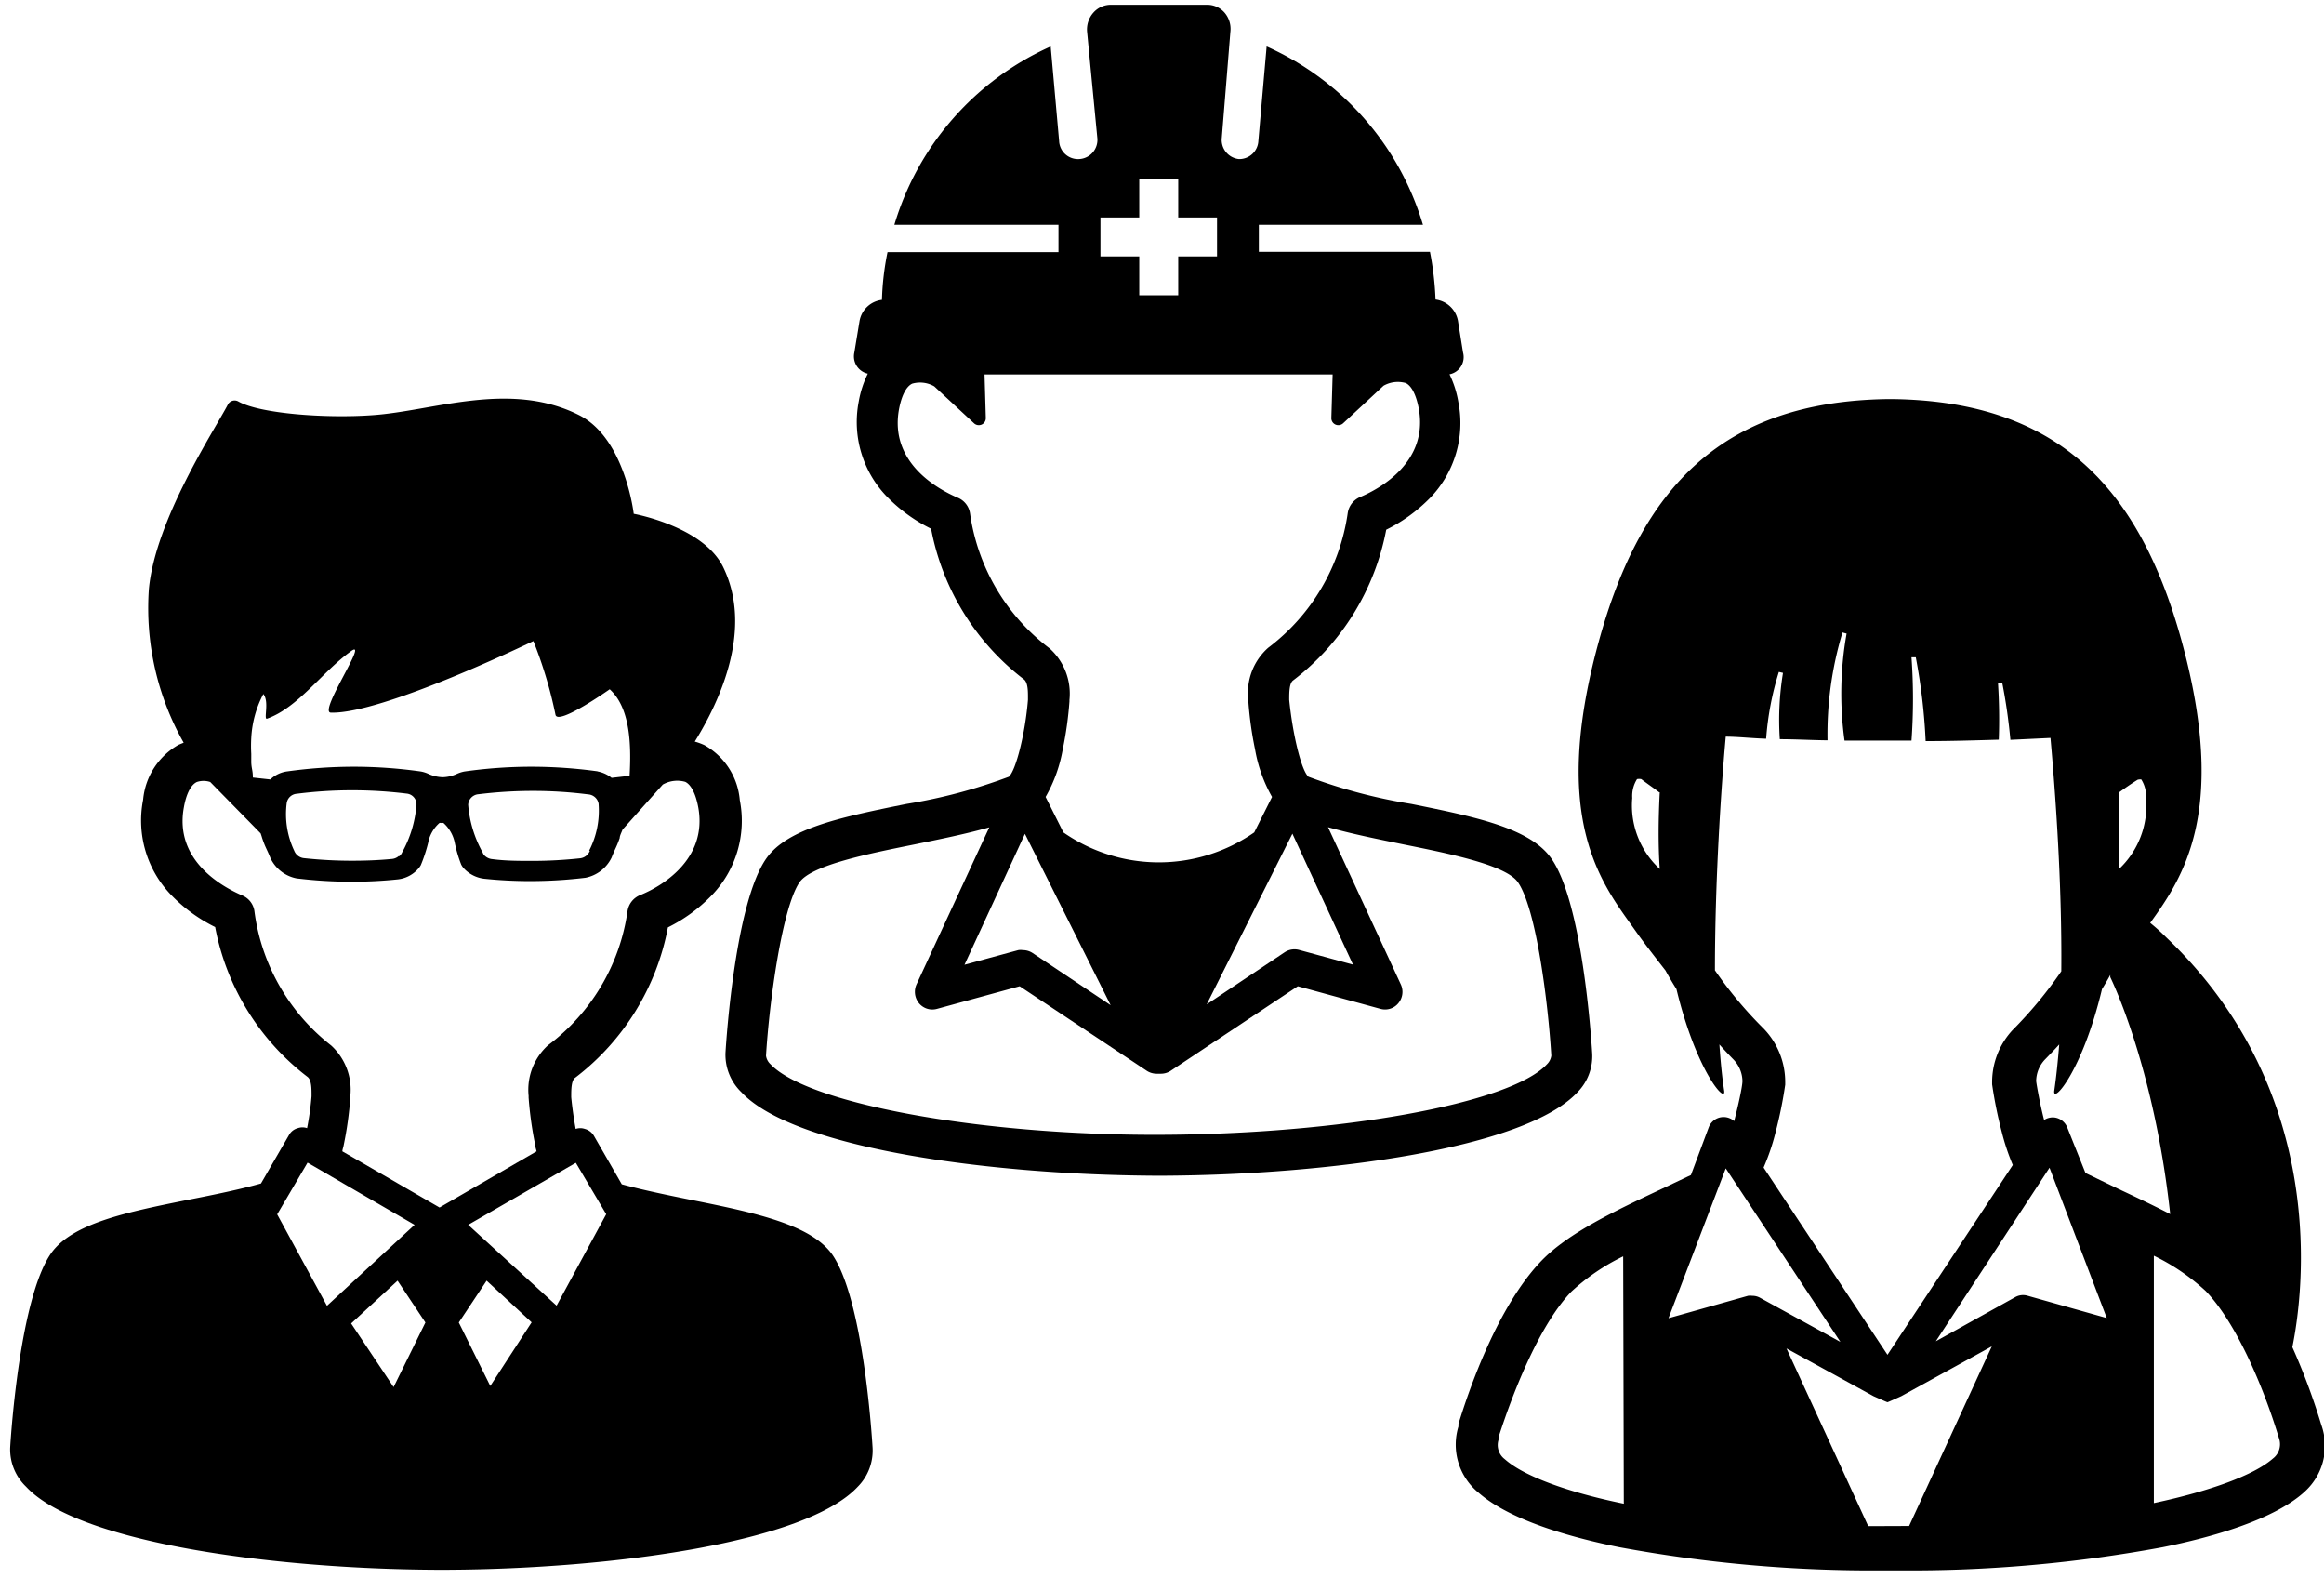
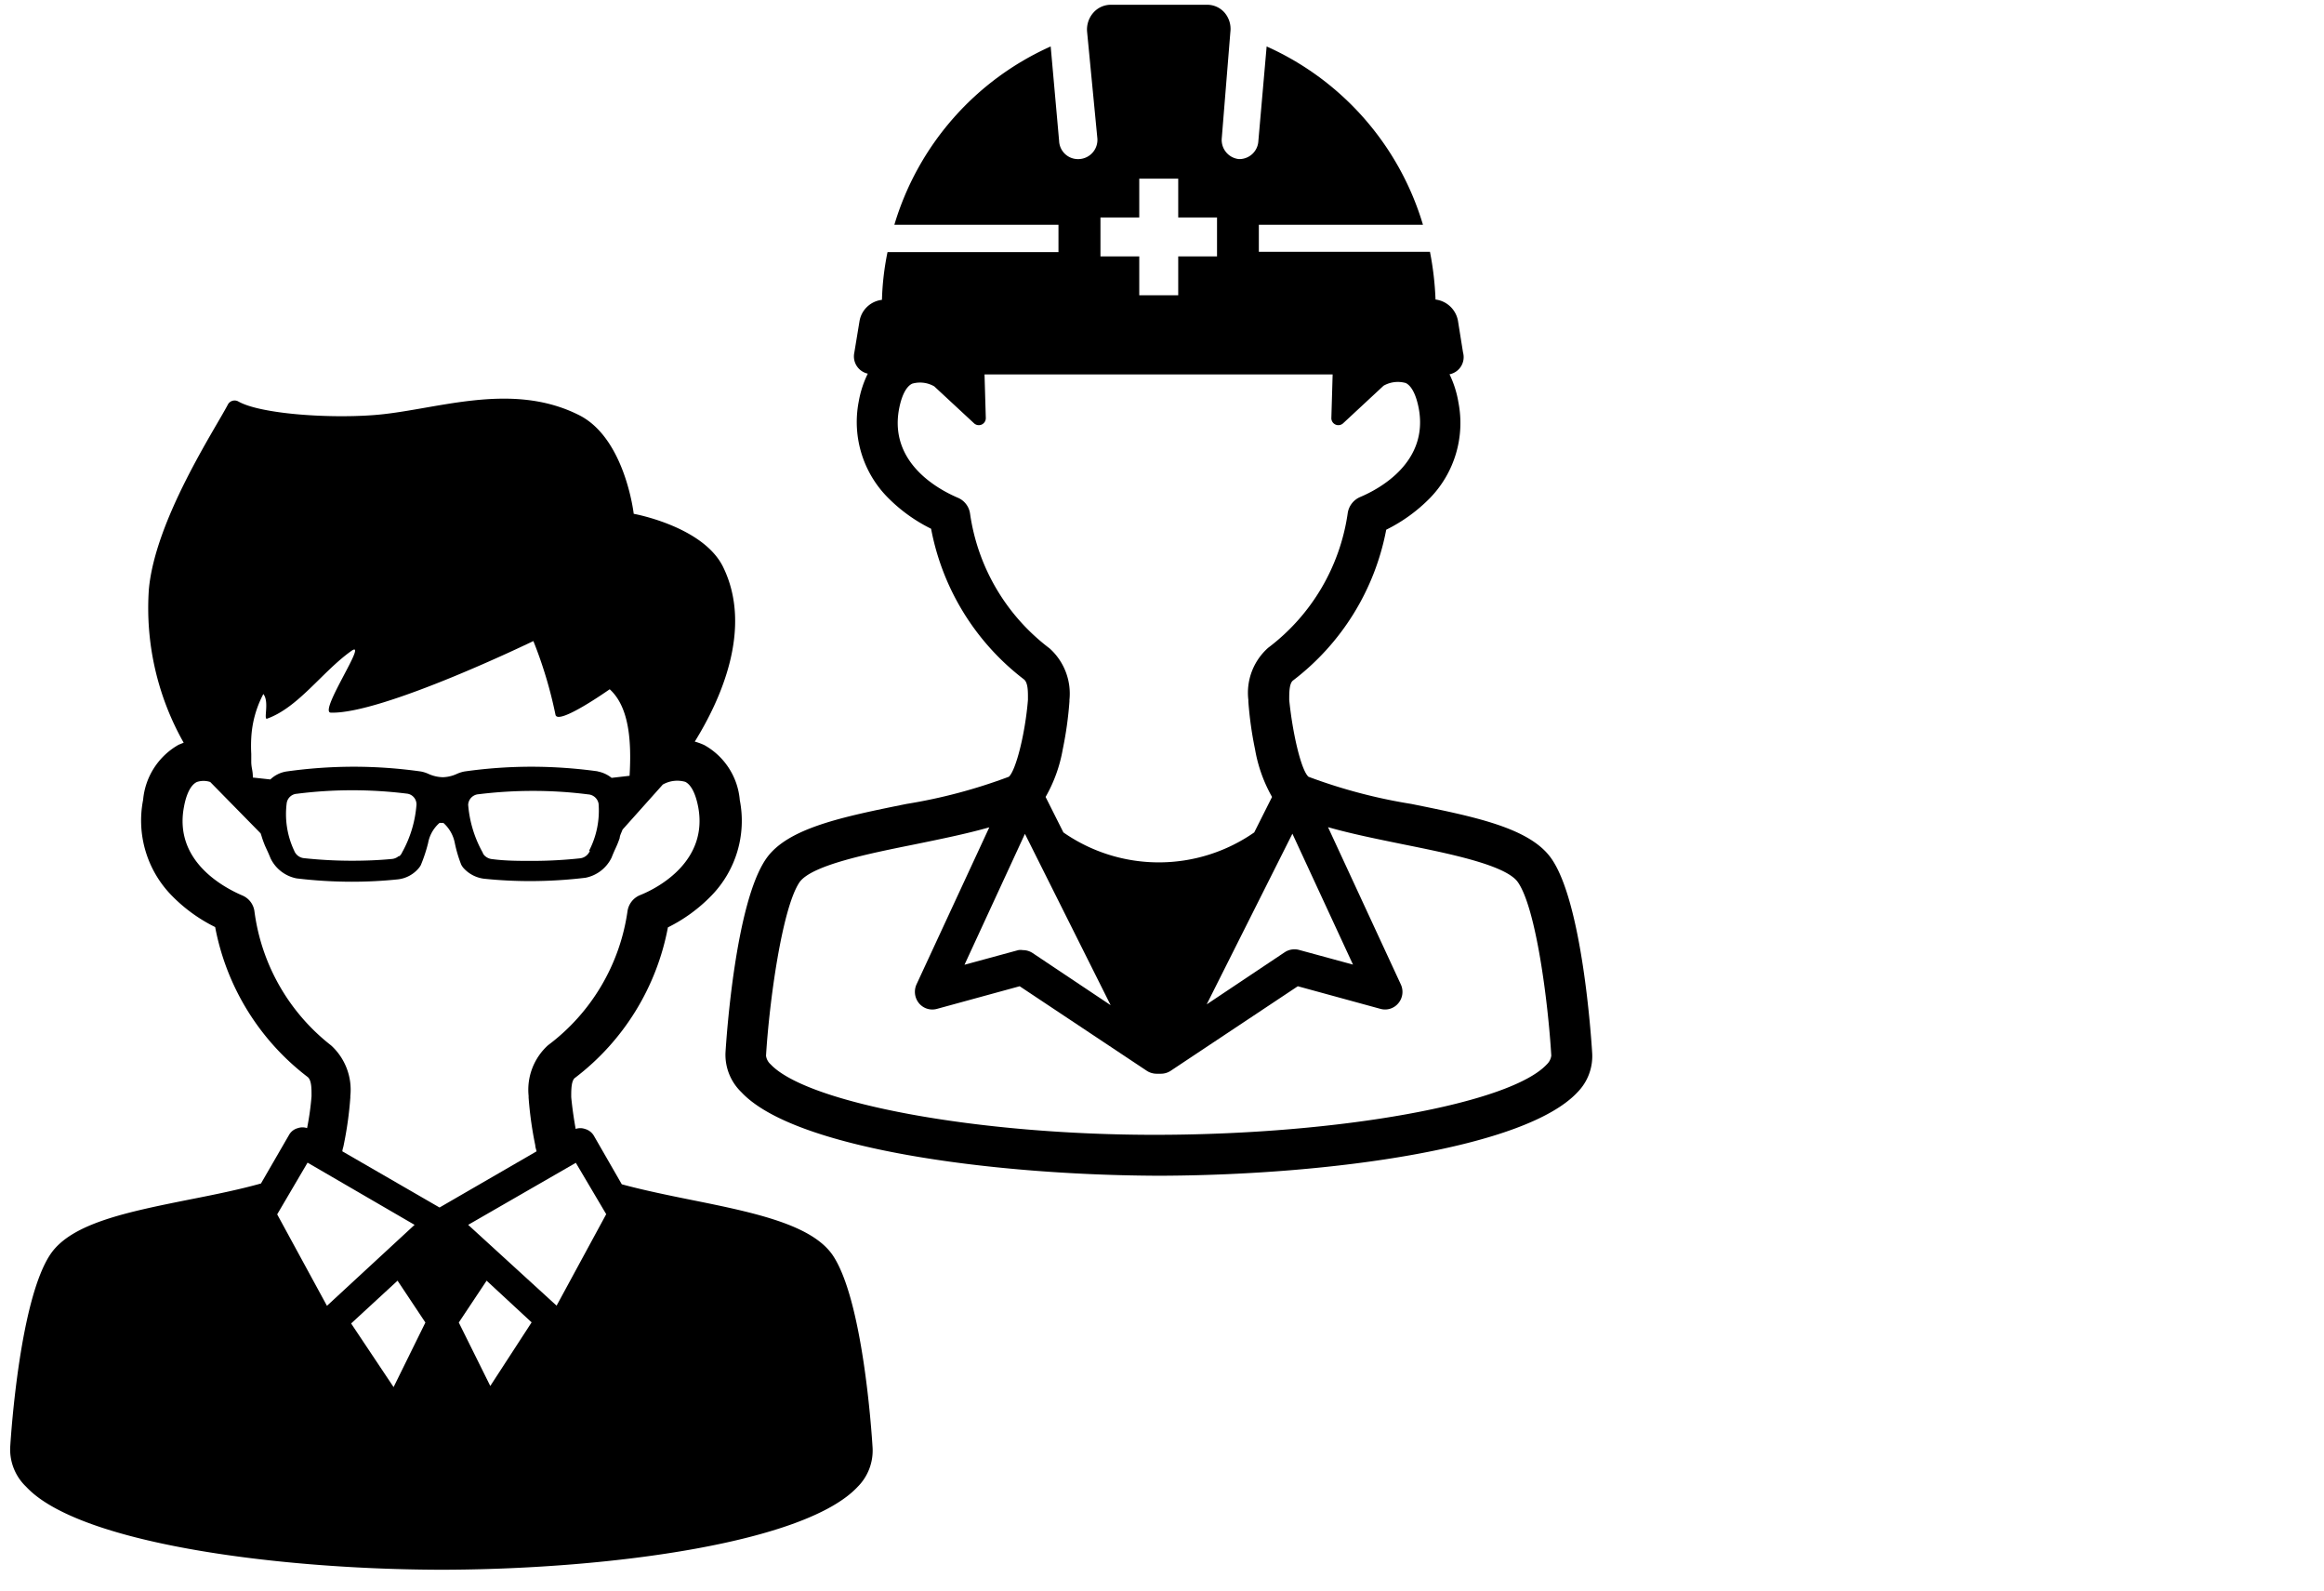
<svg xmlns="http://www.w3.org/2000/svg" viewBox="0 0 146.14 100">
  <defs>
    <style>.a{fill:none;}</style>
  </defs>
  <title>top-icon-employee</title>
  <rect class="a" width="146" height="100" />
  <path d="M54.87,91c-.06-1-.62-9.38-2.54-12.14C51,77,47.55,76.25,43.56,75.45c-1.54-.31-3.1-.63-4.46-1l-1.76-3.06a.94.94,0,0,0-.56-.42.89.89,0,0,0-.58,0c-.12-.66-.22-1.36-.28-2v-.06c0-.38,0-1,.25-1.16A15.48,15.48,0,0,0,42,58.3a10,10,0,0,0,2.74-2,6.74,6.74,0,0,0,1.78-6,4.38,4.38,0,0,0-2.23-3.46,3.89,3.89,0,0,0-.6-.22c1.6-2.58,3.69-7.11,1.77-11-1.27-2.54-5.61-3.32-5.61-3.32s-.54-4.74-3.43-6.2c-4.36-2.2-9.17-.26-13,0-2.91.21-7.07-.09-8.43-.86a.48.48,0,0,0-.67.21C13.51,27,9.75,32.7,9.36,37.06a17.18,17.18,0,0,0,2.19,9.63l-.32.13A4.43,4.43,0,0,0,9,50.28a6.74,6.74,0,0,0,1.78,6,10,10,0,0,0,2.75,2,15.46,15.46,0,0,0,5.81,9.42c.26.2.25.78.25,1.16v.06a17.14,17.14,0,0,1-.28,2,.88.88,0,0,0-.58,0,.89.89,0,0,0-.55.42l-1.77,3.06c-1.35.38-2.92.7-4.45,1-4,.8-7.44,1.5-8.77,3.42C1.27,81.63.7,90,.64,91a3.24,3.24,0,0,0,1,2.46c3.26,3.52,15.47,5.16,25.7,5.22h.89c10.23-.06,22.44-1.7,25.71-5.22A3.22,3.22,0,0,0,54.87,91ZM25,80.51l1.75,2.63-2,4.06-2.67-4Zm3.85,2.63,1.75-2.63,2.83,2.62-2.6,4Zm9.27-6.81L35,82.08,29.44,77l6.77-3.9Zm-.53-27.84h0a30.73,30.73,0,0,0-4.16-.29,30.08,30.08,0,0,0-4.23.3h0a2.14,2.14,0,0,0-.47.15,2.24,2.24,0,0,1-.89.21,2.33,2.33,0,0,1-.9-.21,2,2,0,0,0-.47-.15h0a30.23,30.23,0,0,0-4.24-.3,30.58,30.58,0,0,0-4.15.29h0A1.89,1.89,0,0,0,17,49l-1.1-.12c0-.46-.08-.52-.1-.94v-.55a8.8,8.8,0,0,1,0-1,6.64,6.64,0,0,1,.76-2.76c.39.48,0,1.62.23,1.55,1.95-.69,3.46-2.93,5.25-4.22C23.3,40,20,44.77,20.8,44.8c3.23.11,12.74-4.5,12.74-4.5a27.09,27.09,0,0,1,1.39,4.63c.14.71,3.41-1.6,3.41-1.6,1.22,1.11,1.38,3.24,1.25,5.44l-1.13.13A2,2,0,0,0,37.55,48.49Zm-.5,5a.75.75,0,0,1-.63.47,28.14,28.14,0,0,1-3,.16c-.83,0-1.67,0-2.5-.11a.78.78,0,0,1-.44-.18l0,0a.51.51,0,0,1-.17-.24,7.33,7.33,0,0,1-.91-3,.7.7,0,0,1,.65-.66,28,28,0,0,1,3.41-.21,27.26,27.26,0,0,1,3.49.22.71.71,0,0,1,.65.58A5.48,5.48,0,0,1,37.05,53.47ZM26.19,50.58a7.29,7.29,0,0,1-.9,3,.7.7,0,0,1-.17.24.1.1,0,0,1-.05,0,.76.76,0,0,1-.44.18c-.83.08-1.67.11-2.5.11a28.09,28.09,0,0,1-3-.16.74.74,0,0,1-.63-.47,5.39,5.39,0,0,1-.47-3,.69.69,0,0,1,.64-.58,27.37,27.37,0,0,1,3.49-.22,27.87,27.87,0,0,1,3.41.21A.68.68,0,0,1,26.19,50.58ZM16,57.29a1.26,1.26,0,0,0-.77-1c-1.3-.56-4.27-2.22-3.67-5.52.15-.86.44-1.43.82-1.61a1.32,1.32,0,0,1,.84,0l3.17,3.23s.07.2.09.28c.21.63.29.68.53,1.28v0a2.3,2.3,0,0,0,1.64,1.27h0a29,29,0,0,0,3.48.21,27.88,27.88,0,0,0,2.9-.15h0a2,2,0,0,0,1.29-.69,1.15,1.15,0,0,0,.14-.2A9.71,9.71,0,0,0,26.92,53a2.2,2.2,0,0,1,.71-1.26.18.18,0,0,1,.13,0h0a.2.2,0,0,1,.13,0A2.26,2.26,0,0,1,28.6,53,8.36,8.36,0,0,0,29,54.35a1.16,1.16,0,0,0,.13.2,2.08,2.08,0,0,0,1.3.69h0a28,28,0,0,0,2.9.15,29.18,29.18,0,0,0,3.49-.21h0a2.32,2.32,0,0,0,1.64-1.27v0c.23-.59.31-.65.51-1.23,0-.14.1-.32.18-.53l2.53-2.83a1.84,1.84,0,0,1,1.41-.17c.37.18.66.75.82,1.61.6,3.3-2.37,5-3.68,5.52a1.29,1.29,0,0,0-.77,1,12.78,12.78,0,0,1-5,8.43,3.78,3.78,0,0,0-1.22,3.18V69a23.13,23.13,0,0,0,.42,3c0,.13.06.26.08.38l-6.1,3.53-6.11-3.53c0-.12.06-.25.08-.38a22.94,22.94,0,0,0,.42-3V68.9a3.77,3.77,0,0,0-1.21-3.18A12.79,12.79,0,0,1,16,57.29Zm3.34,15.8L26.07,77l-5.51,5.09-3.13-5.75Z" />
  <path d="M100.12,66.19c-.06-1-.63-9.44-2.56-12.21-1.34-1.93-4.8-2.63-8.81-3.44a33.6,33.6,0,0,1-6.47-1.71c-.46-.41-1-2.73-1.21-4.83v-.06c0-.38,0-1,.25-1.17a15.56,15.56,0,0,0,5.85-9.47,10.13,10.13,0,0,0,2.76-2,6.77,6.77,0,0,0,1.78-6,6.46,6.46,0,0,0-.56-1.77A1.1,1.1,0,0,0,92,22.16l-.32-2a1.64,1.64,0,0,0-1.41-1.33,19.28,19.28,0,0,0-.35-3H79.16V14.13H89.48A17.87,17.87,0,0,0,79.65,2.92l-.52,5.94A1.2,1.2,0,0,1,78,10h-.11a1.21,1.21,0,0,1-1.06-1.33L77.37,2A1.57,1.57,0,0,0,77,.79,1.45,1.45,0,0,0,75.88.3h-6a1.46,1.46,0,0,0-1.12.49A1.6,1.6,0,0,0,68.36,2L69,8.64A1.21,1.21,0,0,1,67.88,10,1.19,1.19,0,0,1,66.6,8.86l-.53-5.94a17.87,17.87,0,0,0-9.83,11.21H66.56v1.72H55.81a17.1,17.1,0,0,0-.35,3,1.62,1.62,0,0,0-1.41,1.33l-.33,2a1.11,1.11,0,0,0,.85,1.31A6.46,6.46,0,0,0,54,25.24a6.75,6.75,0,0,0,1.79,6,10.13,10.13,0,0,0,2.76,2,15.55,15.55,0,0,0,5.84,9.47c.26.21.25.79.25,1.17V44c-.17,2.1-.75,4.42-1.2,4.83A33.6,33.6,0,0,1,57,50.54c-4,.81-7.48,1.51-8.82,3.44-1.93,2.77-2.5,11.22-2.56,12.21a3.27,3.27,0,0,0,1,2.47c3.29,3.53,15.56,5.18,25.85,5.25h.89c10.28-.07,22.56-1.72,25.84-5.25A3.23,3.23,0,0,0,100.12,66.19Zm-30.28-3-4.91-3.28a1.11,1.11,0,0,0-.61-.18.92.92,0,0,0-.29,0l-3.38.92,3.8-8.23ZM81.27,52.41l3.81,8.23-3.38-.92a1.12,1.12,0,0,0-.91.14l-4.91,3.28ZM69.2,13.67h2.44V11.23h2.45v2.44h2.44v2.45H74.09v2.44H71.64V16.12H69.2ZM61,32.29a1.27,1.27,0,0,0-.77-1c-1.31-.56-4.3-2.23-3.7-5.55.16-.86.45-1.44.83-1.62a1.79,1.79,0,0,1,1.39.17l2.5,2.32a.44.44,0,0,0,.74-.34l-.08-2.73H83.8l-.08,2.73a.44.44,0,0,0,.74.34L87,24.25a1.82,1.82,0,0,1,1.4-.17c.37.18.66.76.82,1.62.6,3.32-2.39,5-3.7,5.55a1.31,1.31,0,0,0-.77,1,12.89,12.89,0,0,1-5,8.47A3.78,3.78,0,0,0,78.5,44v.1a23,23,0,0,0,.42,3,9.23,9.23,0,0,0,1.07,3l-1.12,2.23a10.5,10.5,0,0,1-12,0l-1.12-2.23a9.21,9.21,0,0,0,1.08-3,23,23,0,0,0,.42-3V44A3.82,3.82,0,0,0,66,40.76,12.9,12.9,0,0,1,61,32.29ZM97.27,66.91c-2.3,2.47-13,4.4-24.41,4.43s-22.11-2-24.4-4.43a.88.88,0,0,1-.29-.54v0c.2-3.34,1-9.25,2.1-10.9.75-1.08,4.33-1.8,7.21-2.38,1.61-.33,3.25-.66,4.73-1.08l-4.58,9.88a1.13,1.13,0,0,0,.16,1.18,1.09,1.09,0,0,0,1.14.35L64.12,62l8,5.32a1.14,1.14,0,0,0,.61.18H73a1.11,1.11,0,0,0,.61-.18l8-5.32,5.19,1.42a1.08,1.08,0,0,0,1.13-.35,1.11,1.11,0,0,0,.16-1.18L83.51,52c1.47.42,3.12.75,4.73,1.08,2.88.58,6.46,1.3,7.21,2.38,1.15,1.65,1.9,7.56,2.1,10.9v0A.92.92,0,0,1,97.27,66.91Z" />
-   <path d="M146,89.66l-.05-.15a41,41,0,0,0-1.8-4.82c.66-3.21,2.42-15.91-7.94-25.77a12,12,0,0,0-1-.9c2.06-2.86,4.89-7,2-17.64-2.7-9.87-7.89-15.1-18.06-15.29h-.57c-10.17.19-15.36,5.42-18.06,15.29-3.1,11.31.29,15.26,2.34,18.16.49.7,1.17,1.57,1.87,2.47q.33.6.69,1.17c1.24,5.15,3.14,7.28,3,6.38s-.23-1.89-.3-2.9q.43.48.87.93a2,2,0,0,1,.58,1.37c0,.34-.28,1.6-.52,2.52v0a1,1,0,0,0-.78-.25,1,1,0,0,0-.82.64l-1.12,3-1.88.89c-2.86,1.35-5.82,2.74-7.51,4.49-2.77,2.87-4.58,8.14-5.23,10.28l0,.15a3.9,3.9,0,0,0,1.15,4.06l.13.11c2,1.75,5.89,2.82,8.82,3.41a87.22,87.22,0,0,0,16.6,1.46h1a87.15,87.15,0,0,0,16.6-1.46c2.93-.59,6.84-1.66,8.83-3.41l.12-.11A3.88,3.88,0,0,0,146,89.66Zm-9.5-13.32c-1.06-.55-2.18-1.08-3.29-1.6l-2.07-1L130,70.89a1,1,0,0,0-.82-.64,1,1,0,0,0-.64.16c-.24-.92-.46-2.12-.5-2.45a2,2,0,0,1,.57-1.37c.29-.3.59-.61.88-.93-.08,1-.18,2-.31,2.9s1.77-1.23,3-6.38c.18-.29.35-.58.52-.89l0,.14S135.45,66.94,136.47,76.34Zm-7.62-2.93,3.6,9.45-5-1.41a1,1,0,0,0-.75.09l-5,2.78Zm-24.51-23.6c-.09,1.72-.1,3.33,0,4.82a5.43,5.43,0,0,1-1.73-4.46,2,2,0,0,1,.3-1.19.7.7,0,0,1,.27,0C103.57,49.26,104,49.55,104.34,49.81ZM134.65,49a2,2,0,0,1,.3,1.19,5.46,5.46,0,0,1-1.72,4.46c.06-1.49.05-3.1,0-4.82.36-.26.77-.55,1.19-.81A.7.7,0,0,1,134.65,49ZM107.84,61c0-5.56.38-11.36.68-14.69.74,0,1.6.1,2.54.13a18.56,18.56,0,0,1,.8-4.2l.26.06a18.26,18.26,0,0,0-.2,4.17c1,0,2,.06,3,.07a22.09,22.09,0,0,1,.94-6.78l.26.07a21.42,21.42,0,0,0-.13,6.73h4.21a36.62,36.62,0,0,0,0-5.24l.27,0a37,37,0,0,1,.62,5.27c1.63,0,3.2-.05,4.6-.09a35.28,35.28,0,0,0-.05-3.56l.27,0a35.26,35.26,0,0,1,.51,3.57l2.52-.12c.3,3.33.73,9.12.68,14.67a26.24,26.24,0,0,1-3.06,3.69A4.82,4.82,0,0,0,125.27,68v.17a27.23,27.23,0,0,0,.61,3,14.21,14.21,0,0,0,.69,2.07l-7.88,11.93L110.9,73.4a14,14,0,0,0,.75-2.21,27.23,27.23,0,0,0,.61-3V68a4.83,4.83,0,0,0-1.35-3.33A25.66,25.66,0,0,1,107.84,61Zm.68,12.45,7.21,10.91-5.06-2.78a1,1,0,0,0-.48-.12,1.24,1.24,0,0,0-.27,0l-5,1.41Zm-6.41,21.08c-3.57-.73-6.27-1.74-7.44-2.76l-.12-.1a1.11,1.11,0,0,1-.32-1.15l0-.16c1-3.12,2.66-7.16,4.58-9.16a13.44,13.44,0,0,1,3.26-2.22Zm15.37,1.41-5.14-11.17,5.47,3s.85.38.88.38.87-.38.87-.38l5.69-3.13-5.2,11.29ZM143,91.63l-.12.1c-1.17,1-3.87,2-7.44,2.76V78.94a13.44,13.44,0,0,1,3.26,2.22c1.92,2,3.62,6,4.58,9.16l.05.16A1.13,1.13,0,0,1,143,91.63Z" />
</svg>